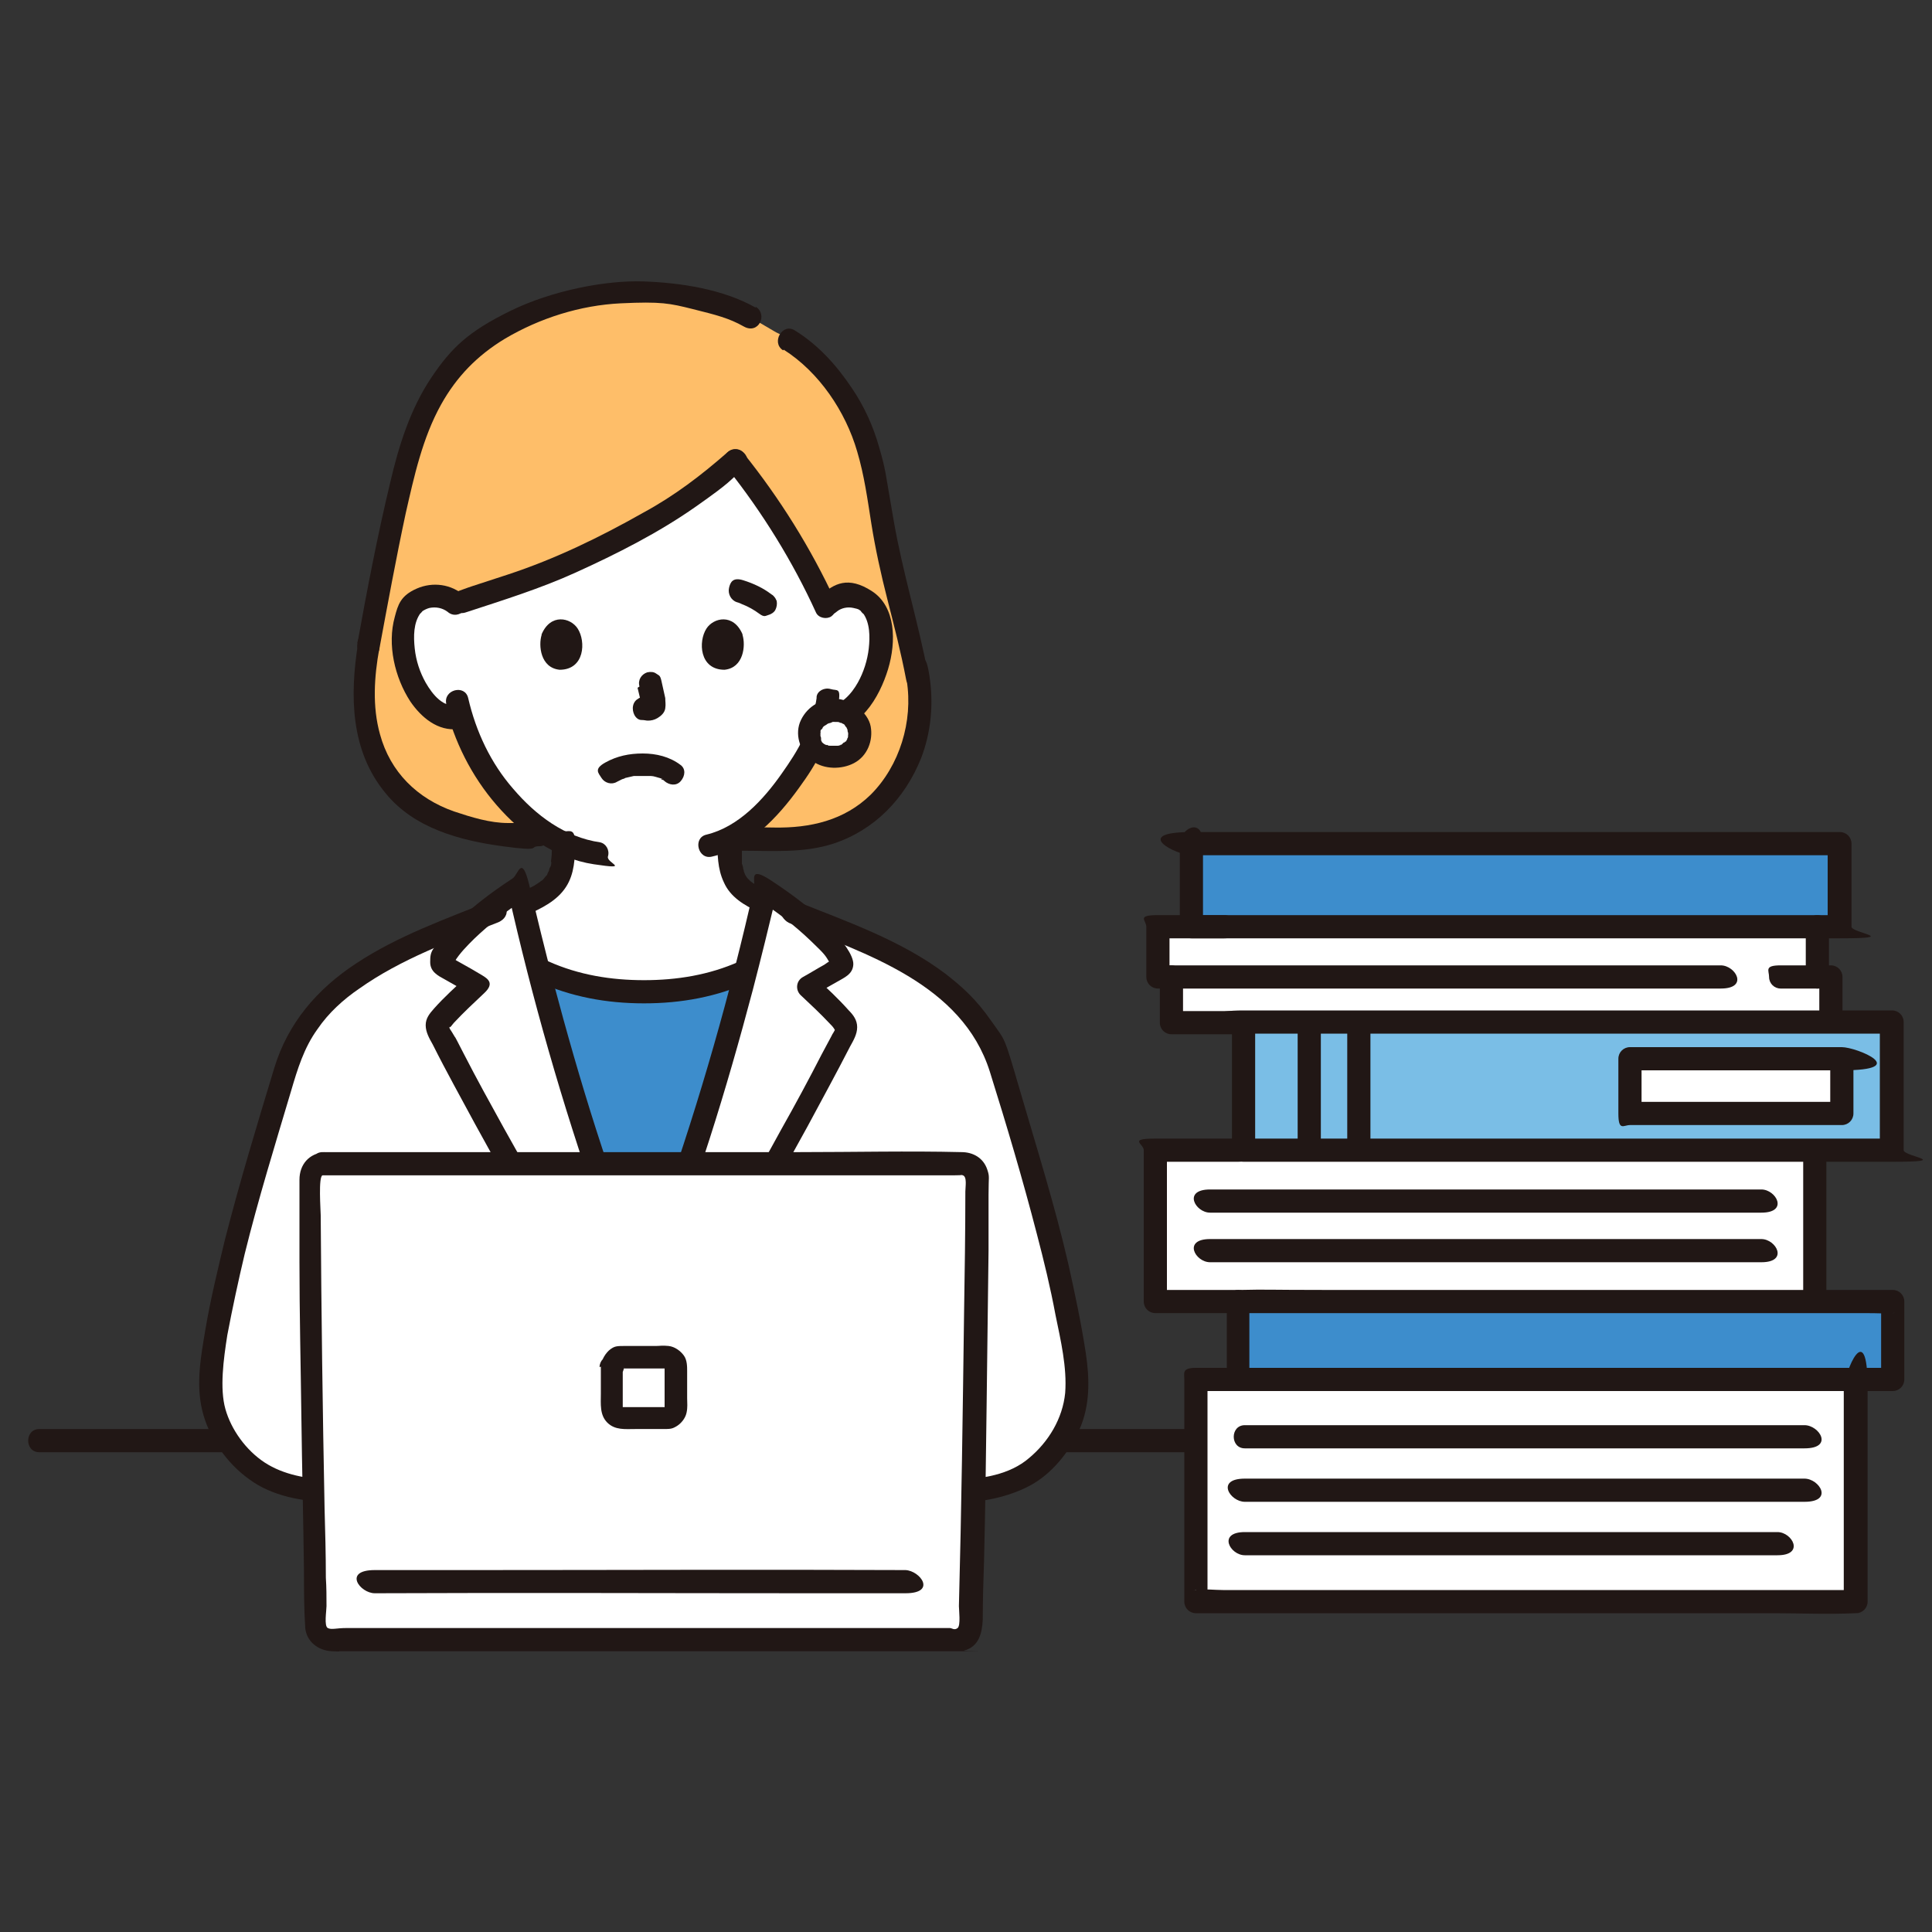
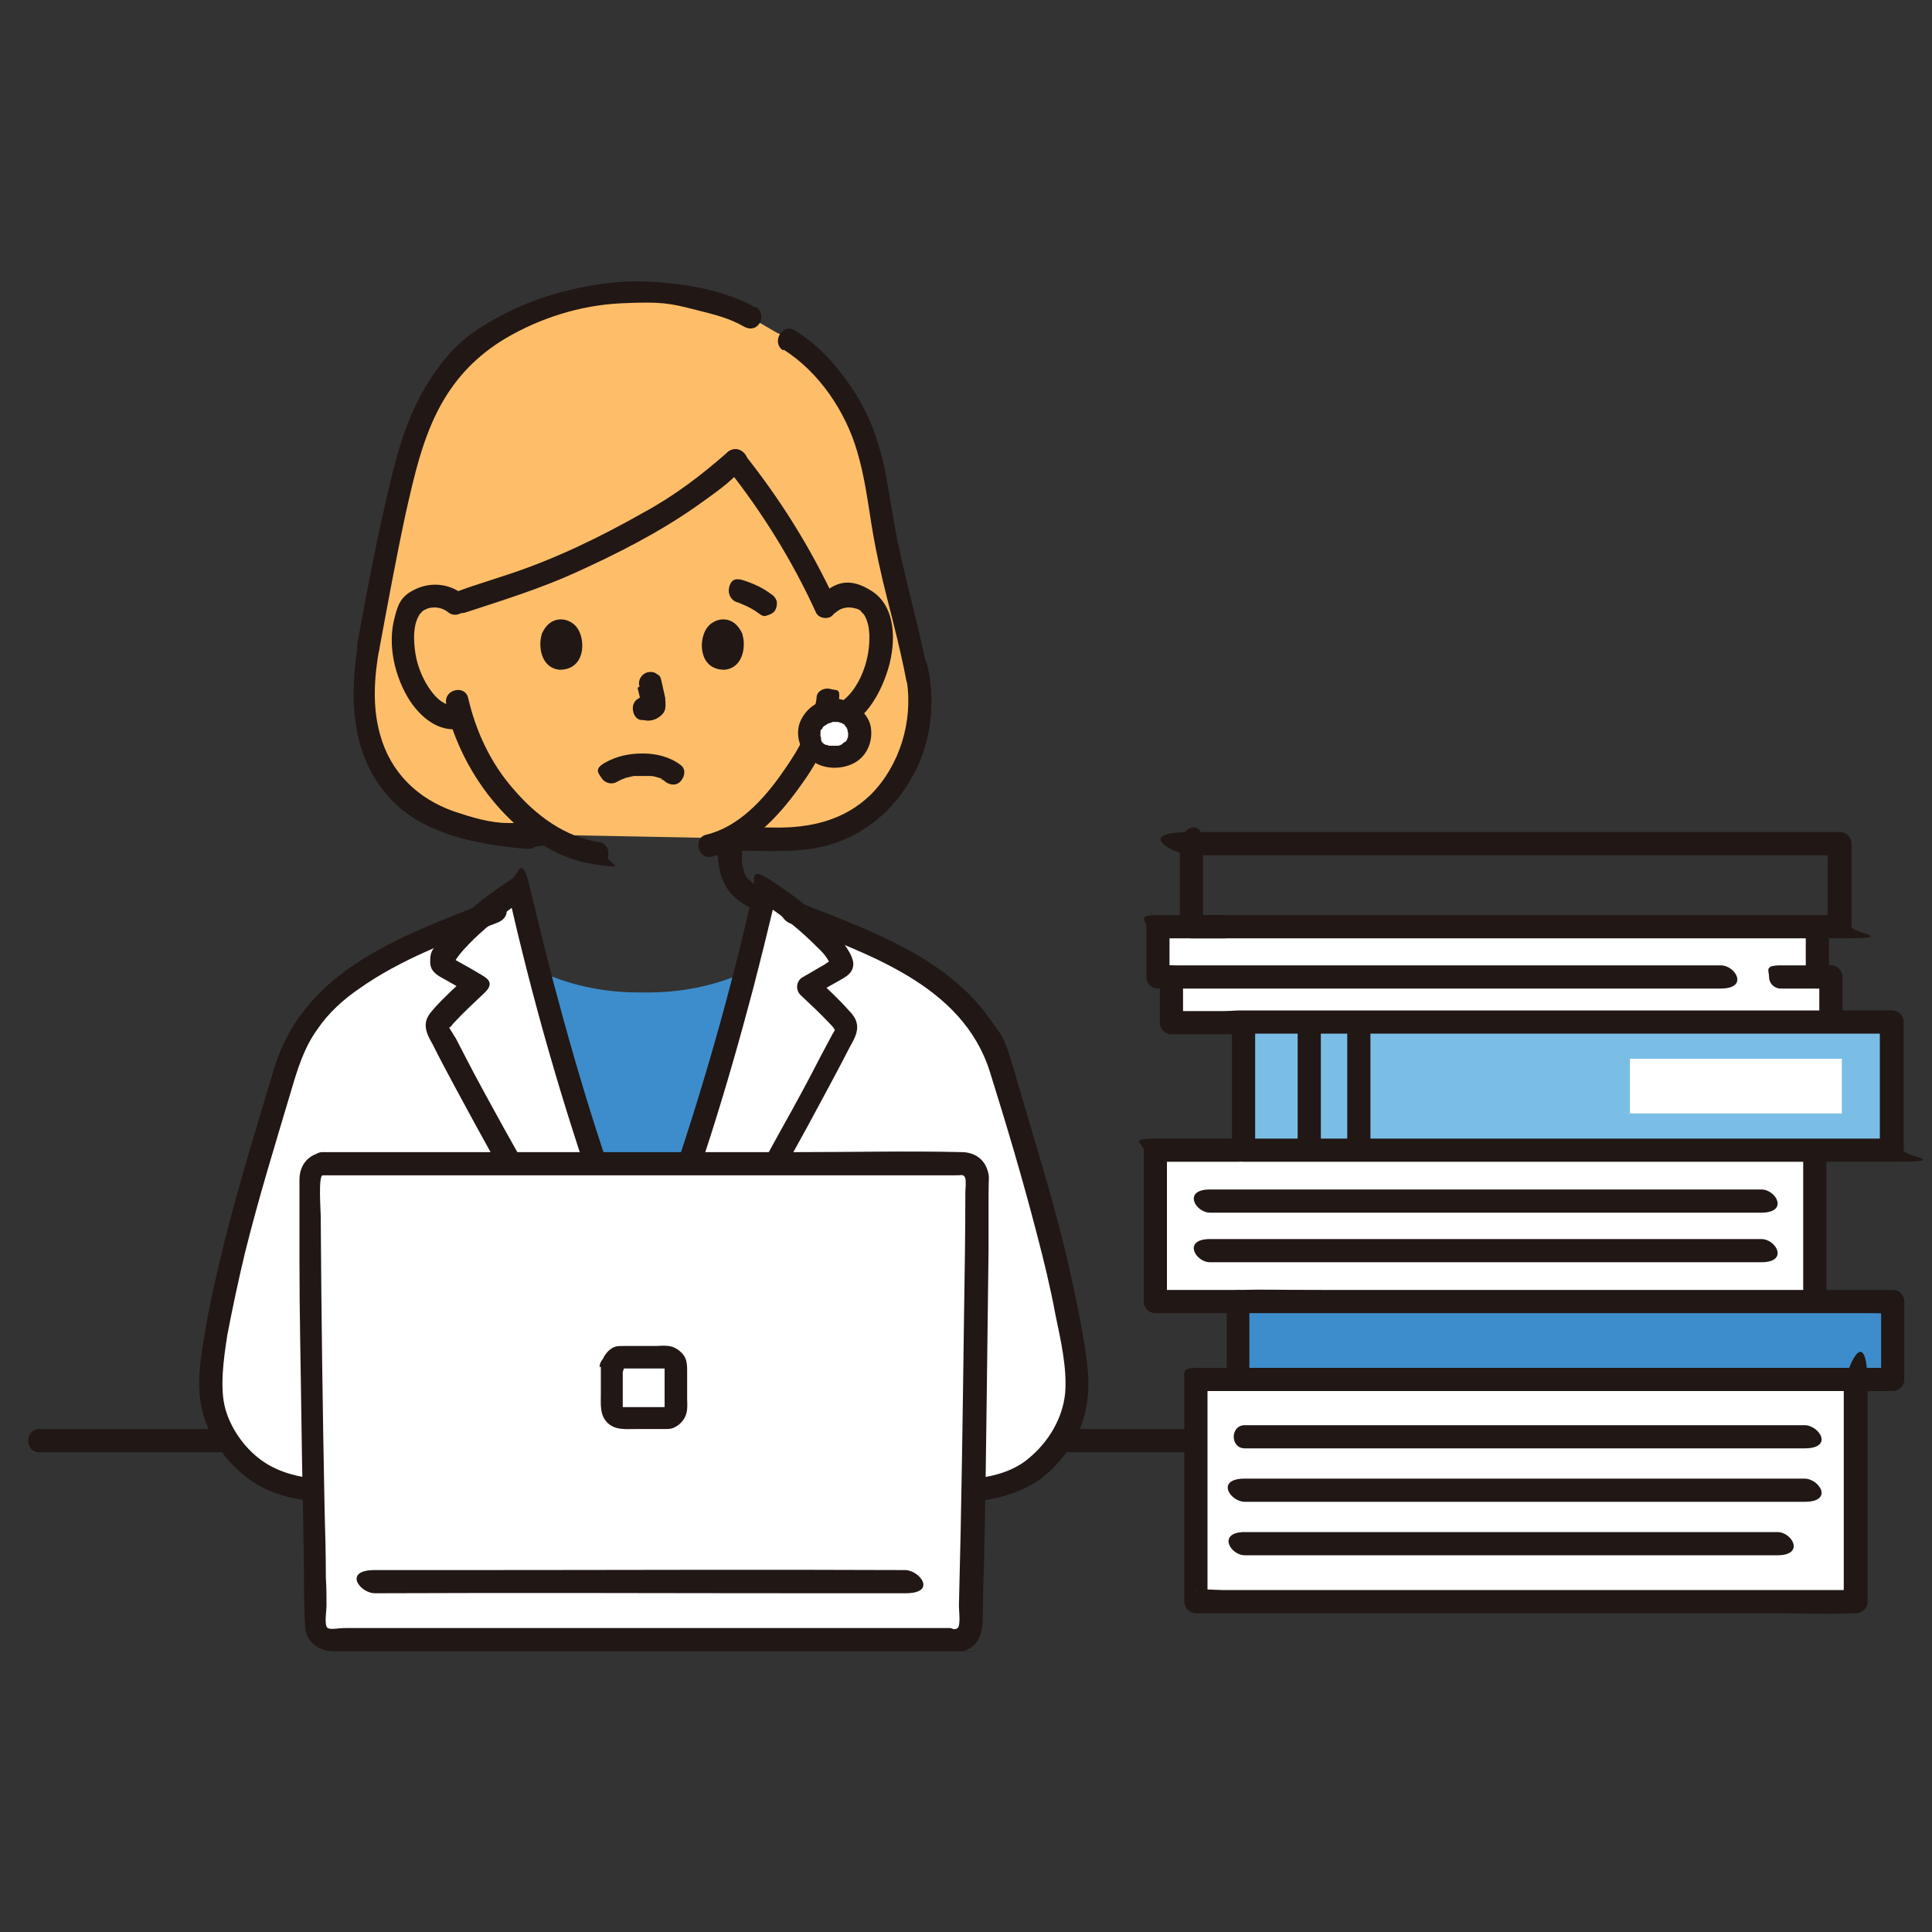
<svg xmlns="http://www.w3.org/2000/svg" id="_レイヤー_1" data-name="レイヤー_1" width="300" height="300" version="1.1" viewBox="0 0 300 300">
  <rect x="0" y="0" width="300" height="300" fill="#333333" stroke="none" />
  <defs>
    <style>
      .st0 {
        fill: #211715;
      }

      .st1 {
        fill: #fff;
      }

      .st2 {
        fill: #3d8dcc;
      }

      .st3 {
        fill: #7abee6;
      }

      .st4 {
        fill: #febe69;
      }
    </style>
  </defs>
  <g id="group">
    <path class="st4" d="M142.5,105.2c.8,4.4.1,9.9-2.7,14.9-3.8,6.7-10.4,10.6-19.6,10.1h-5.2l-31.2-.6h-5.2c-9.7-1.2-16.1-4.3-19.5-10.8-3-5.7-2.9-12.1-1.8-18.5,1.3-7.1,2.9-15.6,4.5-22.7,2.5-10.7,4.6-16.4,9.9-22.2,4.7-4.6,14.6-10.1,26.5-10.1s12.4,1.3,17.3,3.4l.9.5,4.1,2.4c6.4,3,10.6,9.4,12.7,13.6,2.7,5.6,3.4,13.9,4.7,20.3,1.6,7.7,3.3,12.9,4.5,19.4" />
-     <path class="st1" d="M87.5,131.9c0-.3,0-.6,0-.9-3.5-1.6-6.8-4.3-9.6-7.7-3.3-4-5.3-8.3-6.4-11.9-1.5.3-3.1-.2-4.1-1.1-2.4-2-3.5-4.8-4.1-6.6-.9-2.6-.9-6.7.4-9,.4-.8,1.4-2,3.8-2.1s2.4.3,3.4,1.3c.5-.1.9-.3.9-.3l3.3-1.1c5.9-1.9,10.4-3.3,16.9-6.6,11.9-6,15.5-8.5,22.1-14.3,4.8,6,9.8,13.9,12.8,20l1.2,2.6c1-1.2,2.4-1.7,3.7-1.6,2.4,0,3.4,1.4,3.8,2.1,1.3,2.3,1.2,6.4.4,9-.6,1.8-1.6,4.6-4.1,6.6-1,.8-2.5,1.4-3.9,1.1h-.3c-.5,1.3-1,2.5-1.2,3.1-1,2.7-6.5,12.2-13.5,15.8,0,.9,0,1.5,0,2.9,0,.8.1,1.6.4,2.4.4,1,.9,1.9,1.8,2.6.9.8,1.9,1.3,2.9,1.8-.8,3.6-1.7,7.3-2.7,11-4.9,2.3-10.3,3.3-15.7,3.1-5.7.2-11.3-1-16.3-3.5-.9-3.4-1.7-6.8-2.5-10.1,1.5-.6,2.8-1.3,4.1-2.3.9-.7,1.4-1.6,1.8-2.6.3-.8.4-1.6.4-2.4,0-.5,0-.9,0-1.3Z" />
    <path class="st0" d="M194.9,221.9c-10.1,0-20.2,0-30.3,0-15.3,0-30.6,0-45.9,0-16.5,0-33.1,0-49.6,0-13.8,0-27.6,0-41.3,0s-14.1,0-21.1,0-.4,0-.6,0c-2.3,0-2.3,3.6,0,3.6,5.9,0,11.9,0,17.8,0,13.2,0,26.3,0,39.5,0,16.4,0,32.8,0,49.2,0s31.3,0,47,0c10.9,0,21.9,0,32.8,0s1.6,0,2.5,0c2.3,0,2.3-3.6,0-3.6h0Z" />
    <path class="st2" d="M115.4,150.9h.3c-2.3,8.8-4.8,17.7-7.5,26-3,9.2-4,12.3-7.8,21.7h-1.2c-3.8-9.4-4.8-12.6-7.8-21.7-2.7-8.3-5.3-17.1-7.5-25.9h.3c4.9,2.2,10.3,3.2,15.7,3.1,5.4.1,10.8-.9,15.7-3.1Z" />
    <path class="st0" d="M96,121.3c.2-.1.4-.2.6-.3.4-.2-.4.1,0,0s.3-.1.5-.2c.4-.1.9-.2,1.3-.3-.2,0-.2,0,0,0s.3,0,.4,0c.3,0,.6,0,.9,0s.6,0,.9,0,.3,0,.4,0,.6,0,.1,0c.4,0,.9.2,1.3.3s.4.1.5.2c0,0-.4-.2-.2,0s.2,0,.2.1c.1,0,.2.1.3.2s.5.4,0,0c.7.6,1.8.8,2.5,0s.8-1.9,0-2.5c-1.7-1.3-3.8-1.8-5.9-1.8s-4,.4-5.8,1.4-1.1,1.6-.6,2.4,1.6,1.1,2.4.6h0Z" />
    <path class="st0" d="M99,106.8c.2.9.5,1.9.6,2.9v-.5c0,.1,0,.3,0,.4v-.5c0,0,0,.1,0,.2l.2-.4s0,0,0,.1l.3-.4s0,0,0,0l.4-.3c0,0-.1,0-.2.1l.4-.2c-.1,0-.2,0-.4.1h.5c-.1,0-.2,0-.4,0h.5c-.1,0-.3,0-.4,0-.2,0-.5,0-.7,0-.2,0-.5,0-.7.2-.4.2-.7.6-.8,1.1s0,1,.2,1.4.6.8,1.1.8.7.1,1,.1c.5,0,1-.1,1.5-.4s1.1-.8,1.2-1.5,0-1,0-1.6c-.2-.9-.4-1.8-.6-2.7s-.4-.8-.8-1.1-.9-.3-1.4-.2c-.9.3-1.5,1.2-1.2,2.2h0Z" />
    <path class="st0" d="M84.1,98.6c-.5,1.6-.2,5.1,2.8,5.4,3.9,0,4.1-4.4,2.8-6.4-1.1-1.7-4.2-2.4-5.6.9Z" />
    <path class="st0" d="M115.3,98.6c.5,1.6.2,5.1-2.8,5.4-3.9,0-4.1-4.4-2.8-6.4,1.1-1.7,4.2-2.4,5.6.9Z" />
    <path class="st0" d="M55.6,99.9c-1.3,8.1-1.2,16.7,4.3,23.3,4.4,5.4,11.5,7.3,18.1,8.2s3.9,0,5.8,0,2.3-3.6,0-3.6-3.2,0-4.9,0c-2.8,0-5.7-.9-8.4-1.8-5.7-2-9.9-6.1-11.5-12-1.2-4.3-.9-8.9-.1-13.3.4-2.2-3.1-3.2-3.4-.9h0Z" />
    <path class="st0" d="M117.4,47.8c-5.1-2.9-11.7-3.9-17.5-4.1s-14.2,1.4-20.7,4.6-9.1,5.7-12.2,10.3c-3.3,4.9-5.1,10.7-6.4,16.3-2,8.3-3.6,16.7-5.1,25-.4,2.2,3,3.2,3.4.9,1.3-7,2.6-14.1,4.1-21.1,1.3-5.7,2.6-11.7,5.5-16.9,2.4-4.3,5.6-7.6,9.9-10.2,5.4-3.2,11.7-5.2,18-5.5s7.6,0,11.2.9,5.6,1.4,7.9,2.7,3.8-1.9,1.8-3.1h0Z" />
    <path class="st0" d="M140.8,105.7c1,6.3-1.1,13.2-5.6,17.7-4.1,4-9.4,5.2-15,5.1s-3.4,0-5.1,0-2.3,3.6,0,3.6c4.8,0,9.7.4,14.3-1.1,6.4-2.1,11.1-7,13.6-13.2,1.6-4.1,2-8.6,1.3-13s-1.3-1.5-2.2-1.2-1.4,1.2-1.2,2.2h0Z" />
    <path class="st0" d="M121.7,54.3c5.5,3.5,9.6,9.6,11.4,15.8,1.1,3.7,1.6,7.4,2.2,11.2s1.5,7.9,2.5,11.8,2.1,8.2,2.9,12.4c.4,2.2,3.8,1.3,3.4-.9-1.5-7.9-3.9-15.6-5.3-23.6s-1.2-7.8-2.3-11.6c-.9-3.2-2.3-6.3-4.2-9.1-2.4-3.6-5.3-6.8-8.9-9-1.9-1.2-3.7,1.9-1.8,3.1h0Z" />
    <path class="st0" d="M114.4,93.5c.4.1.8.3,1.2.5l-.4-.2c1,.4,1.9.9,2.7,1.5s1,.3,1.4.2.9-.4,1.1-.8.3-.9.2-1.4l-.2-.4c-.2-.3-.4-.5-.6-.6-1.3-1-2.8-1.7-4.4-2.2s-2,.3-2.2,1.2.3,1.9,1.2,2.2h0Z" />
    <path class="st0" d="M126.8,108.4c-.2,1.6-.8,3.1-1.4,4.5s-.3.8-.5,1.2.1-.3,0,.2-.1.3-.2.4c-.9,1.9-2.1,3.7-3.3,5.4-2.8,4-6.7,8.3-11.7,9.5-2.2.5-1.3,4,.9,3.4,5.7-1.3,10.2-6.1,13.5-10.7,1.3-1.8,2.6-3.7,3.5-5.8s2.2-4.8,2.6-7.3-.2-1.9-1.2-2.2-2.1.3-2.2,1.2h0Z" />
    <path class="st0" d="M69.1,109.3c1.4,5.8,4.1,11.2,8,15.7,3.9,4.5,9.1,8.3,15.1,9.2s1.9-.2,2.2-1.2-.3-2-1.2-2.2c-5.5-.8-10-4.2-13.5-8.3-3.5-4-5.8-8.9-7-14.1-.5-2.2-3.9-1.3-3.4.9h0Z" />
    <path class="st0" d="M72.1,92.5c-2-1.8-4.9-2.2-7.4-1.1s-2.9,2.5-3.4,4.4c-1.2,4.3,0,9.4,2.4,13.1,1.7,2.5,4.3,4.7,7.5,4.3s1.8-.7,1.8-1.8-.8-1.9-1.8-1.8c-2.4.3-4-1.7-5.1-3.6-.9-1.6-1.5-3.4-1.7-5.3s-.2-4,.9-5.5c-.2.3.4-.4.3-.3.3-.2.7-.4,1.1-.5,1-.2,2,0,2.8.6,1.7,1.5,4.2-1,2.5-2.5h0Z" />
    <path class="st0" d="M129.9,95c.7-.6,1.7-.8,2.6-.6s.8.2,1.2.5c-.1,0,.6.7.3.3,1.1,1.5,1.1,3.7.9,5.5-.2,1.8-.8,3.7-1.7,5.3s-2.7,3.9-5.1,3.6-1.8.9-1.8,1.8.8,1.7,1.8,1.8c5.3.7,8.5-5,9.8-9.3s1.2-9.7-2.5-12.1-5.9-1.2-8,.7c-1.7,1.5.8,4,2.5,2.5h0Z" />
-     <path class="st0" d="M81.7,142.1c2.3-1,4.8-2.2,6.2-4.4,1.3-2,1.4-4.5,1.4-6.8s-.8-1.8-1.8-1.8-1.8.8-1.8,1.8,0,1.7-.1,2.5,0,.3,0,.4,0,.4,0,.1c0,.3,0,.5-.2.8s0,.2-.1.3c-.2.5,0-.2,0,0s-.2.4-.3.7-.1.2-.2.3c0,.1-.2.3,0,0-.2.2-.3.4-.5.6s-.2.1-.2.2c.2-.2,0,0-.1,0-.2.2-.4.3-.7.5-.4.3-.9.5-1.3.7s-.5.2-.7.3-.2,0-.3.1-.5.2-.2,0c-.9.4-1.6,1.2-1.2,2.2s1.3,1.6,2.2,1.2h0Z" />
    <path class="st0" d="M111.4,130.3c0,2.3,0,4.6,1,6.7,1,2.3,3.2,3.6,5.4,4.6s2,.3,2.4-.6.3-2-.6-2.4-1.9-.9-2.7-1.5-.3-.2-.1,0c0,0-.2-.2-.3-.3-.2-.2-.3-.3-.5-.5.2.2,0,0,0,0s-.1-.2-.2-.3c-.1-.2-.2-.4-.3-.7s0,.3,0,0-.1-.3-.1-.4c0-.3-.1-.5-.2-.8,0-.1,0-.1,0,0v-.2c0-.1,0-.2,0-.3,0-.3,0-.6,0-.9,0-.8,0-1.6,0-2.4s-.8-1.8-1.8-1.8-1.8.8-1.8,1.8h0Z" />
-     <path class="st0" d="M83.4,152.4c5.3,2.4,10.8,3.4,16.6,3.4s11.3-1,16.6-3.4c2.1-.9.3-4-1.8-3.1-4.7,2.1-9.7,2.9-14.8,2.9s-10.1-.8-14.8-2.9-3.9,2.1-1.8,3.1h0Z" />
    <path class="st1" d="M129.7,110.3c-2.3,0-3.9,1.6-3.9,3.6s1.6,3.6,3.9,3.6,3.9-1.5,3.9-3.6-1.6-3.6-3.9-3.6Z" />
    <path class="st0" d="M129.7,108.5c-2.4,0-4.6,1.4-5.5,3.7-.8,2.2.2,4.7,2,6s4.5,1.3,6.4.3c2.1-1.1,3-3.5,2.6-5.7s-3.1-4.3-5.6-4.3-1.8.8-1.8,1.8.8,1.8,1.8,1.8.2,0,.4,0c.3,0,0,0-.1,0,.1,0,.4,0,.5.1s.2,0,.3,0c.3,0-.1,0-.1,0,0,.1.4.2.5.3s.3.2,0,0,0,0,0,0c.1.1.2.3.3.4-.3-.2-.2-.3,0,0s0,.1.1.2,0,.1.1.2c0,.1,0,0,0-.2,0,0,0,.1,0,.2,0,.1,0,.3.1.5,0,0,0-.5,0-.2s0,.2,0,.3,0,.1,0,.2c0,.2-.1.4,0,0,0,.2,0,.4-.1.5s0,.2,0,.2c0-.4.1-.3,0-.1s-.2.3-.2.4-.2.1,0-.1c0,0,0,0-.1.1,0,0-.1.1-.2.2-.2.1-.3,0,0,0-.1,0-.3.2-.4.3s-.2,0-.3.1c0,0,.4-.1.1,0s-.3.1-.5.1-.2,0-.3,0h.3c0,0-.1,0-.2,0-.2,0-.4,0-.6,0s-.1,0-.2,0c-.4,0,.4,0,0,0s-.3,0-.5-.1-.1,0-.2,0c-.3,0,.4.2,0,0s-.3-.2-.4-.2,0-.2.1.1c0,0-.1-.1-.2-.2s-.4-.4-.2-.2,0,0,0,0c0,0,0-.2-.1-.2,0-.2,0-.3,0,0,0,0,0-.1,0-.2,0-.2,0-.3-.1-.5,0-.4,0,.4,0,0s0-.1,0-.2c0-.1,0-.2,0-.3,0-.2.1-.2,0,0,0-.2,0-.4.1-.6,0-.3,0,.1,0,.2,0,0,.1-.2.2-.3s0-.1.1-.2c.2-.3-.3.3,0,0s.3-.2.4-.4l-.2.2c0,0,.1,0,.2-.1,0,0,.2-.1.3-.2s.2,0,.2-.1c.1,0,0,0-.2,0,0,0,.1,0,.2,0,.2,0,.4-.1.6-.2s0,0-.1,0c0,0,.4,0,.5,0,.9,0,1.8-.8,1.8-1.8s-.8-1.8-1.8-1.8Z" />
    <path class="st1" d="M51.2,231.5c-4.3,0-7.9-1.1-10.2-2.3s-4.3-3.5-5.9-5.8c-2.3-3.3-2.9-7.7-2.3-11.8,2.2-15.4,6.9-30.1,11.3-44.9.7-2.5,1.5-4.4,2.9-6.6v-.2c5.6-8.6,15.9-12.7,27.8-17.5,2-1.7,4.2-3.2,5.8-4.3,2.9,12.7,6.6,26.4,10.7,38.8,3,9.2,4,12.3,7.8,21.7h1.2c3.8-9.4,4.8-12.6,7.8-21.7,4-12.4,7.8-26,10.7-38.8,1.5,1,3.5,2.4,5.4,3.9,12.3,4.9,22.9,9,28.5,17.8v.2c1.5,2.2,2.3,4.1,3,6.6,4.4,14.9,9.1,29.5,11.3,44.9.6,4,0,8.5-2.3,11.8-1.6,2.3-3.4,4.5-5.9,5.8-2.3,1.2-5.9,2.3-10.2,2.3H51.2Z" />
    <path class="st0" d="M91.2,198.1c-4.4-7.6-8.7-15.3-13-23-2.1-3.8-4.2-7.6-6.2-11.5s-1-1.9-1.5-2.8-.8-1.1-.7-1.4c0,.4.5-.4.7-.6,1.5-1.6,3.1-3.1,4.7-4.6s.6-2.2-.4-2.8-2.2-1.3-3.3-1.9-.8-.5-1.2-.7c-.7-.5-.7-.2,0,1,0-.2.2-.3.3-.5.8-1.3,1.9-2.4,3-3.5,2.4-2.3,5.1-4.4,7.9-6.2l-2.6-1.1c3.7,16.5,8.4,32.9,14,48.9,1.4,3.9,2.9,7.7,4.4,11.6.4.9,1.2,1.5,2.2,1.2s1.6-1.3,1.2-2.2c-6-14.8-10.7-30.1-14.8-45.6-1.3-5-2.5-9.9-3.7-14.9s-1.7-1.7-2.6-1.1c-3.5,2.3-7,4.9-9.8,8s-3,3.2-3,5c0,1.5,1.2,2.1,2.3,2.7s2.6,1.5,3.9,2.2c-.1-.9-.2-1.9-.4-2.8-1.8,1.7-3.6,3.3-5.2,5.1-.7.8-1.3,1.5-1.3,2.6s.6,2.1,1.1,3c2.1,4.2,4.4,8.3,6.6,12.4,4.6,8.4,9.3,16.7,14.1,25s4.2.2,3.1-1.8h0Z" />
    <path class="st0" d="M111.3,199.9c4.8-8.3,9.5-16.6,14.1-25,2.2-4.1,4.5-8.3,6.6-12.4.5-.9,1.1-1.9,1.1-3,0-1.1-.6-1.9-1.3-2.6-1.6-1.8-3.4-3.5-5.2-5.1-.1.9-.2,1.9-.4,2.8,1.2-.7,2.5-1.4,3.7-2.1s2.5-1.2,2.6-2.7-1.9-3.9-3-5.1c-2.8-3.1-6.3-5.7-9.8-8s-2.4,0-2.6,1.1c-3.7,16.5-8.4,32.9-14,48.9s-2.9,7.7-4.4,11.6c-.4.9.4,1.9,1.2,2.2s1.8-.4,2.2-1.2c6-14.8,10.7-30.1,14.8-45.6,1.3-5,2.5-9.9,3.7-14.9l-2.6,1.1c2.8,1.8,5.5,3.9,7.9,6.2s2.2,2.2,3,3.5c0,.2.2.3.3.5.7-1.2.7-1.5,0-1-.4.1-.9.5-1.2.7-1.1.6-2.2,1.3-3.3,1.9s-1.2,2-.4,2.8c1.6,1.5,3.1,2.9,4.6,4.5.2.2.4.4.6.7.2.4.3.4.2,0,0,.3-.5.9-.6,1.2-.5.9-1,1.9-1.5,2.8-2,3.9-4.1,7.8-6.3,11.7-4.2,7.7-8.6,15.3-13,23-1.1,2,1.9,3.8,3.1,1.8h0Z" />
    <path class="st0" d="M51.2,229.7c-3.4,0-7.2-.7-10.1-2.6s-5.2-5.1-6.1-8.3-.3-7.7.3-11.5c.8-4.2,1.7-8.4,2.7-12.6,2.1-8.5,4.7-16.9,7.2-25.3,1-3.4,2-6.7,4.1-9.6,1.7-2.5,4-4.6,6.5-6.3,6.5-4.6,14.2-7.4,21.6-10.3.9-.4,1.5-1.2,1.2-2.2s-1.3-1.6-2.2-1.2c-7.2,2.9-14.6,5.5-21.1,9.8-6.1,4-10.6,9.3-12.7,16.2-2.7,8.9-5.4,17.8-7.7,26.8-1.1,4.6-2.2,9.1-3,13.8-.7,4.2-1.5,8.4-.5,12.6,1,4.2,3.8,8.2,7.3,10.7,3.5,2.6,8.3,3.5,12.6,3.5s2.3-3.5,0-3.6h0Z" />
    <path class="st0" d="M148.6,233.3c3.8,0,7.9-.8,11.3-2.6s6.2-5.3,7.7-8.7c1.7-3.8,1.6-7.9,1-11.9-.7-4.6-1.7-9.3-2.7-13.8-2.1-9.1-4.9-18-7.5-26.9s-2.2-7.6-4.5-10.9-4.4-5.2-7.1-7.3c-6.9-5.2-15.3-8.1-23.3-11.3-.9-.4-1.9.4-2.2,1.2s.4,1.8,1.2,2.2c12,4.8,26.9,9.5,31.2,23.1,2.6,8.3,5.1,16.7,7.3,25.2,1.1,4.2,2.1,8.3,2.9,12.6.8,3.9,1.8,8.1,1.5,12.1-.4,4-2.6,7.6-5.6,10.1-3,2.6-7.4,3.3-11.2,3.3s-2.3,3.6,0,3.6h0Z" />
    <path class="st1" d="M100.1,180.4c-21.2.2-42.2.3-49.7.3-1.2,0-2.1,1-2.1,2.2,0,12.1.6,54.2,1.1,69.6,0,1.2,1,2.1,2.2,2.1,6.8-.1,27.7,0,48.6,0,20.9,0,41.8-.1,48.6,0,1.2,0,2.2-.9,2.2-2.1.4-15.5,1-57.5,1.1-69.6,0-1.2-1-2.2-2.1-2.2-7.5,0-28.5-.1-49.7-.3Z" />
    <path class="st0" d="M50.4,178.9c-2.4.2-3.9,1.9-3.9,4.3s0,2.3,0,3.4c0,3.1,0,6.2,0,9.3,0,8.1.2,16.2.3,24.3.1,7.9.3,15.8.4,23.7,0,2.9,0,6,.2,8.9.2,2.1,2,3.5,4.1,3.6s.8,0,1.2,0c9.3,0,18.5,0,27.8,0,13.5,0,27,0,40.5,0,8.9,0,17.8,0,26.7,0s1.3,0,2-.1c2.3-.6,2.8-2.7,2.9-4.8,0-3,.1-6.1.2-9.1.2-8,.3-16,.4-24.1.1-8,.2-16.1.3-24.1,0-2.9,0-5.8,0-8.7s.2-2.7-.2-3.9c-.6-1.8-2.2-2.7-4-2.7-8.3-.2-16.7,0-25.1,0-13.6,0-27.2,0-40.8,0s-20.3,0-30.4,0c-1,0-1.9,0-2.9,0-2.3,0-2.3,3.6,0,3.6,7.6,0,15.2,0,22.9,0,13.1,0,26.2,0,39.4,0,10.6,0,21.3,0,31.9,0s2.7,0,4,0,.9-.1,1.2,0c.7.2.4,1.8.4,2.5,0,6.3-.1,12.6-.2,18.9-.2,15.2-.4,30.4-.8,45.5,0,.6.3,3-.2,3.4s-.9,0-1.2,0c-1.2,0-2.5,0-3.7,0-4.4,0-8.8,0-13.2,0-12.8,0-25.5,0-38.3,0-11.2,0-22.5,0-33.7,0-1.6,0-3.2,0-4.8,0s-2.3.3-2.9,0-.2-2.7-.2-3.4c0-1.5,0-2.9-.1-4.4,0-3.6-.1-7.2-.2-10.8-.3-15.2-.5-30.3-.6-45.5,0-.7-.4-6.1.3-6.2,2.3-.2,2.3-3.7,0-3.6Z" />
    <path class="st0" d="M58.3,247.4c22.5-.1,45,0,67.5,0,4.9,0,9.9,0,14.8,0s2.3-3.5,0-3.6c-22.4-.1-44.9,0-67.3,0s-10.1,0-15.1,0-2.3,3.6,0,3.6h0Z" />
    <path class="st0" d="M93.3,212.2c0,1.4,0,2.8,0,4.2,0,1.6-.2,3.3,1,4.5s2.8,1,4.3,1,2.7,0,4.1,0,1.6,0,2.3-.4,1.4-1.2,1.6-2.1.1-1.5.1-2.3,0-1.5,0-2.2,0-1.3,0-2,0-1.7-.5-2.4-1.4-1.4-2.4-1.5-1.3,0-1.9,0c-1.5,0-3.1,0-4.6,0s-1.8,0-2.5.5-1.5,1.7-1.5,2.8c0,.9.8,1.8,1.8,1.8s1.7-.8,1.8-1.8-.1.4,0,0v.2c0-.2,0-.1-.1,0,.1,0,.2,0,0,0,.4-.2-.4,0,0,0-.5,0,.2,0,.3,0,.3,0,.6,0,.8,0,1.1,0,2.3,0,3.4,0s1.1,0,1.6,0,.5,0,.6,0h-.2c.2,0,.2,0,0,0,.4.1-.3-.2,0,0v-.2c0,.2,0,.1-.1,0,.1.4,0-.4,0,0s0,.5,0,.7c0,.6,0,1.1,0,1.7,0,1.2,0,2.3,0,3.5s0,.4,0,.4v-.2c0,0,0,.2,0,.3,0,0,0-.3,0,0v-.2c0,.1,0,.1.2,0-.4.1.3,0,0,0s.4,0,0,0-.5,0-.8,0c-1.1,0-2.2,0-3.4,0s-1.1,0-1.6,0-.4,0-.7,0-.3,0-.4,0c.2,0,.3,0,.1,0-.1,0,0,0,.1,0-.4-.2.3.2,0,0,.1.2.2.2,0,0v.2c0,0,0,0,0-.1,0-.2,0-.2,0,0,0,0,0-.5,0-.6,0-.6,0-1.3,0-1.9,0-1.3,0-2.6,0-3.8s-.8-1.8-1.8-1.8-1.8.8-1.8,1.8Z" />
    <path class="st0" d="M113,70.2c-4.1,3.6-8.3,6.8-13.1,9.4-6.7,3.8-13.7,7.2-21,9.6s-5,1.6-7.5,2.5-1.2,4.1.9,3.4c5.8-1.9,11.6-3.7,17.1-6.2,6.4-2.9,12.9-6.2,18.6-10.2s5.1-3.9,7.5-6c1.7-1.5-.8-4-2.5-2.5h0Z" />
    <path class="st0" d="M113,72.8c5.4,6.8,10.1,14.4,13.7,22.3.4.9,1.7,1.1,2.4.6s1-1.6.6-2.4c-3.8-8.2-8.6-15.9-14.3-23-.6-.8-1.9-.6-2.5,0s-.6,1.8,0,2.5h0Z" />
    <g id="document">
      <path class="st1" d="M192.2,214.2h95.8c0,10,0,24.1,0,34.5h-102.4c0-10.3,0-24.1,0-34.5,1,0,2.6,0,6.6,0" />
      <path class="st1" d="M179.4,178.6c0,.5,0,16.7,0,23.5,2.1,0,6.7,0,12.8,0,1.2,0,62.9,0,89.6,0,0-.9,0-1.4,0-1.4,0-7.1,0-15.1,0-22.1-39.3,0-100.3,0-102.4,0Z" />
      <path class="st1" d="M193.1,158.7c-4.3,0-8.8,0-11.2,0v-7.1c-.9,0-1.6,0-2.1,0v-7.8c2.7,0,5.2,0,5.2,0,0,0,57,0,97.2,0v7.8c.6,0,1.3,0,2.1,0,0,0,0,3.4,0,7.1-18.6,0-60.8,0-91.2,0" />
      <path class="st2" d="M192.2,214.2v-12.1c1.6,0,100.3,0,101.7,0,0,.3,0,8.3,0,12.1h-101.7Z" />
      <path class="st0" d="M194,214.2v-12.1c-.6.6-1.2,1.2-1.8,1.8,3.5,0,7.1,0,10.6,0,8,0,16,0,24.1,0s19.3,0,28.9,0,16.8,0,25.2,0,5.6,0,8.4,0,2.8.1,4.2,0,.2,0,.3,0l-1.8-1.8c0,4,0,8.1,0,12.1.6-.6,1.2-1.2,1.8-1.8h-101.7c-2.3,0-2.3,3.6,0,3.6h101.7c1,0,1.8-.8,1.8-1.8,0-4,0-8.1,0-12.1,0-1-.8-1.8-1.8-1.8-3.5,0-7,0-10.5,0-8,0-16,0-24,0s-19.3,0-28.9,0c-8.4,0-16.8,0-25.2,0s-8.5-.1-12.7,0-.2,0-.3,0c-1,0-1.8.8-1.8,1.8v12.1c0,2.3,3.6,2.3,3.6,0Z" />
      <path class="st0" d="M280,179.5c0,7.1,0,14.1,0,21.2,0,2.3,3.6,2.3,3.6,0,0-7.1,0-14.1,0-21.2,0-2.3-3.6-2.3-3.6,0h0Z" />
      <path class="st0" d="M187.9,188.3c10.1,0,20.3,0,30.4,0,14.1,0,28.2,0,42.2,0,4.3,0,8.7,0,13,0s2.3-3.6,0-3.6c-10.1,0-20.3,0-30.4,0-14.1,0-28.2,0-42.2,0s-8.7,0-13,0-2.3,3.6,0,3.6h0Z" />
      <path class="st0" d="M187.9,196c10.1,0,20.3,0,30.4,0,14.1,0,28.2,0,42.2,0s8.7,0,13,0,2.3-3.6,0-3.6c-10.1,0-20.3,0-30.4,0s-28.2,0-42.2,0c-4.3,0-8.7,0-13,0s-2.3,3.6,0,3.6h0Z" />
      <path class="st0" d="M192.2,200.3c-4.3,0-8.5,0-12.8,0l1.8,1.8c0-7.8,0-15.7,0-23.5l-1.8,1.8c4.3,0,8.5,0,12.8,0s2.3-3.6,0-3.6c-4.3,0-8.5,0-12.8,0s-1.8.8-1.8,1.8c0,7.8,0,15.7,0,23.5,0,1,.8,1.8,1.8,1.8,4.3,0,8.5,0,12.8,0s2.3-3.6,0-3.6h0Z" />
      <path class="st0" d="M286.3,215.4c0,11.1,0,22.2,0,33.3l1.8-1.8h-98.2c-1.3,0-2.7-.2-4,0s-.1,0-.2,0l1.8,1.8c0-11.5,0-23,0-34.5l-1.8,1.8c2.2,0,4.4,0,6.6,0s2.3-3.6,0-3.6-4.4,0-6.6,0-1.8.8-1.8,1.8c0,11.5,0,23,0,34.5,0,1,.8,1.8,1.8,1.8h89.8c4.1,0,8.3.2,12.5,0s.1,0,.2,0c1,0,1.8-.8,1.8-1.8,0-11.1,0-22.2,0-33.3s-3.6-2.3-3.6,0h0Z" />
      <path class="st0" d="M193.3,233.2c10.4,0,20.7,0,31.1,0s28,0,42,0,9.2,0,13.8,0,2.3-3.6,0-3.6c-10.4,0-20.7,0-31.1,0-14,0-28,0-42,0-4.6,0-9.2,0-13.8,0s-2.3,3.6,0,3.6h0Z" />
      <path class="st0" d="M193.3,224.9c10.4,0,20.7,0,31.1,0s28,0,42,0,9.2,0,13.8,0,2.3-3.6,0-3.6c-10.4,0-20.7,0-31.1,0-14,0-28,0-42,0h-13.8c-2.3,0-2.3,3.6,0,3.6h0Z" />
      <path class="st0" d="M193.3,241.5c9.8,0,19.6,0,29.4,0,13.5,0,27,0,40.5,0,4.3,0,8.5,0,12.8,0s2.3-3.6,0-3.6c-9.8,0-19.6,0-29.4,0-13.5,0-27,0-40.5,0-4.3,0-8.5,0-12.8,0s-2.3,3.6,0,3.6h0Z" />
-       <path class="st2" d="M185,131c40,0,100.7,0,100.7,0v12.9c-40.3,0-100.7,0-100.7,0,0-1.1,0-7.1,0-12.9Z" />
      <path class="st0" d="M286.1,157.8v-6.1c0-1-.8-1.8-1.8-1.8-2.6,0-5.2,0-7.8,0s-1.8.8-1.8,1.8.8,1.8,1.8,1.8c2.6,0,5.2,0,7.8,0l-1.8-1.8v6.1c0,.9.8,1.8,1.8,1.8s1.8-.8,1.8-1.8h0Z" />
      <path class="st0" d="M280.4,143.9v7.8c0,.9.8,1.8,1.8,1.8s1.8-.8,1.8-1.8v-7.8c0-.9-.8-1.8-1.8-1.8s-1.8.8-1.8,1.8h0Z" />
      <path class="st0" d="M180.1,151.7v7.1c0,1,.8,1.8,1.8,1.8,3.7,0,7.5,0,11.2,0s1.8-.8,1.8-1.8-.8-1.8-1.8-1.8c-3.7,0-7.5,0-11.2,0l1.8,1.8v-7.1c0-.9-.8-1.8-1.8-1.8s-1.8.8-1.8,1.8h0Z" />
      <path class="st0" d="M190.1,142.1c-3.4,0-6.9,0-10.3,0s-1.8.8-1.8,1.8v7.8c0,1,.8,1.8,1.8,1.8,10.3,0,20.6,0,30.9,0s28.8,0,43.3,0,8.8,0,13.2,0,2.3-3.6,0-3.6c-10.3,0-20.6,0-30.9,0s-28.8,0-43.3,0-8.8,0-13.2,0l1.8,1.8v-7.8l-1.8,1.8c3.4,0,6.9,0,10.3,0s2.3-3.6,0-3.6h0Z" />
      <path class="st0" d="M185,132.8c17.1,0,34.3,0,51.4,0,13.8,0,27.5,0,41.3,0s5.3,0,7.9,0l-1.8-1.8v12.9l1.8-1.8c-17.2,0-34.5,0-51.7,0-13.7,0-27.4,0-41,0s-5.3,0-7.9,0l1.8,1.8c0-4.3,0-8.6,0-12.9s-3.6-2.3-3.6,0c0,4.3,0,8.6,0,12.9,0,1,.8,1.8,1.8,1.8,7.6,0,15.3,0,22.9,0,16.4,0,32.7,0,49.1,0s19.1,0,28.7,0,1.8-.8,1.8-1.8v-12.9c0-1-.8-1.8-1.8-1.8-7.6,0-15.2,0-22.9,0-16.4,0-32.9,0-49.3,0s-19,0-28.5,0-2.3,3.6,0,3.6Z" />
      <path class="st3" d="M193.1,158.7c40,0,100.7,0,100.7,0v19.9c-40.3,0-100.7,0-100.7,0,0-1.1,0-14.1,0-19.9Z" />
      <path class="st0" d="M193.1,160.5c17.1,0,34.3,0,51.4,0s27.5,0,41.3,0c2.6,0,5.3,0,7.9,0-.6-.6-1.2-1.2-1.8-1.8v19.9c.6-.6,1.2-1.2,1.8-1.8-17.2,0-34.5,0-51.7,0-13.7,0-27.4,0-41,0-2.6,0-5.3,0-7.9,0l1.8,1.8c0-6.6,0-13.2,0-19.9,0-2.3-3.6-2.3-3.6,0,0,6.6,0,13.2,0,19.9,0,1,.8,1.8,1.8,1.8,7.6,0,15.3,0,22.9,0,16.4,0,32.7,0,49.1,0,9.6,0,19.1,0,28.7,0s1.8-.8,1.8-1.8v-19.9c0-1-.8-1.8-1.8-1.8-7.6,0-15.2,0-22.9,0-16.4,0-32.9,0-49.3,0s-19,0-28.5,0-2.3,3.6,0,3.6Z" />
      <path class="st0" d="M209.2,158.7v19.9c0,2.3,3.6,2.3,3.6,0v-.8c0-2.3-3.6-2.3-3.6,0v.8c0,2.3,3.6,2.3,3.6,0v-19.9c0-2.3-3.6-2.3-3.6,0h0Z" />
      <path class="st0" d="M201.5,158.9v19.5c0,2.3,3.6,2.3,3.6,0v-19.5c0-2.3-3.6-2.3-3.6,0h0Z" />
      <path class="st1" d="M286,164.4v8.5h-32.9c0,0,0-.1,0-.1,0,0,0-7,0-8.4,2.9,0,18,0,32.9,0Z" />
-       <path class="st0" d="M284.2,164.4v8.5l1.8-1.8h-32.9l1.8,1.8c0-2.8,0-5.7,0-8.5l-1.8,1.8c11,0,21.9,0,32.9,0s2.3-3.6,0-3.6c-11,0-21.9,0-32.9,0-1,0-1.8.8-1.8,1.8,0,2.8,0,5.7,0,8.5s.8,1.8,1.8,1.8h32.9c1,0,1.8-.8,1.8-1.8v-8.5c0-2.3-3.6-2.3-3.6,0Z" />
    </g>
  </g>
</svg>